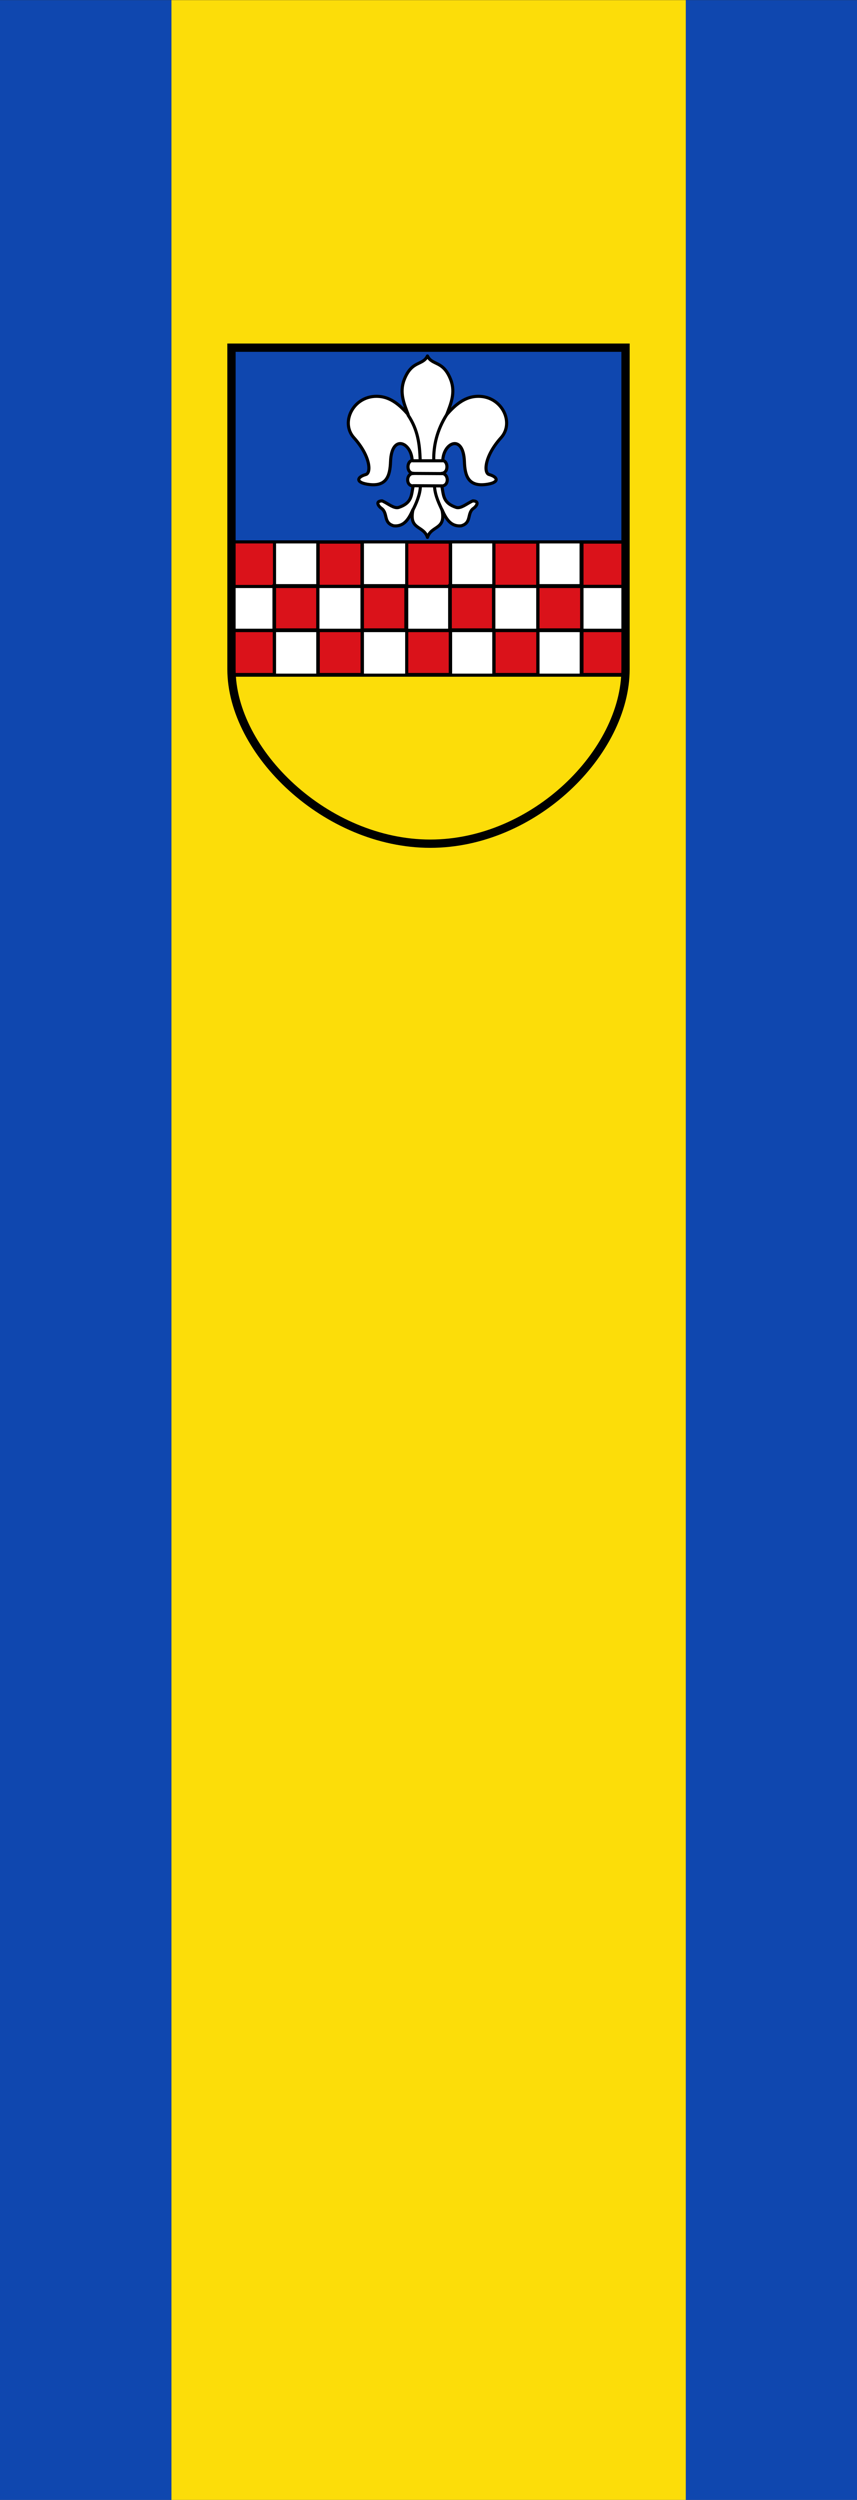
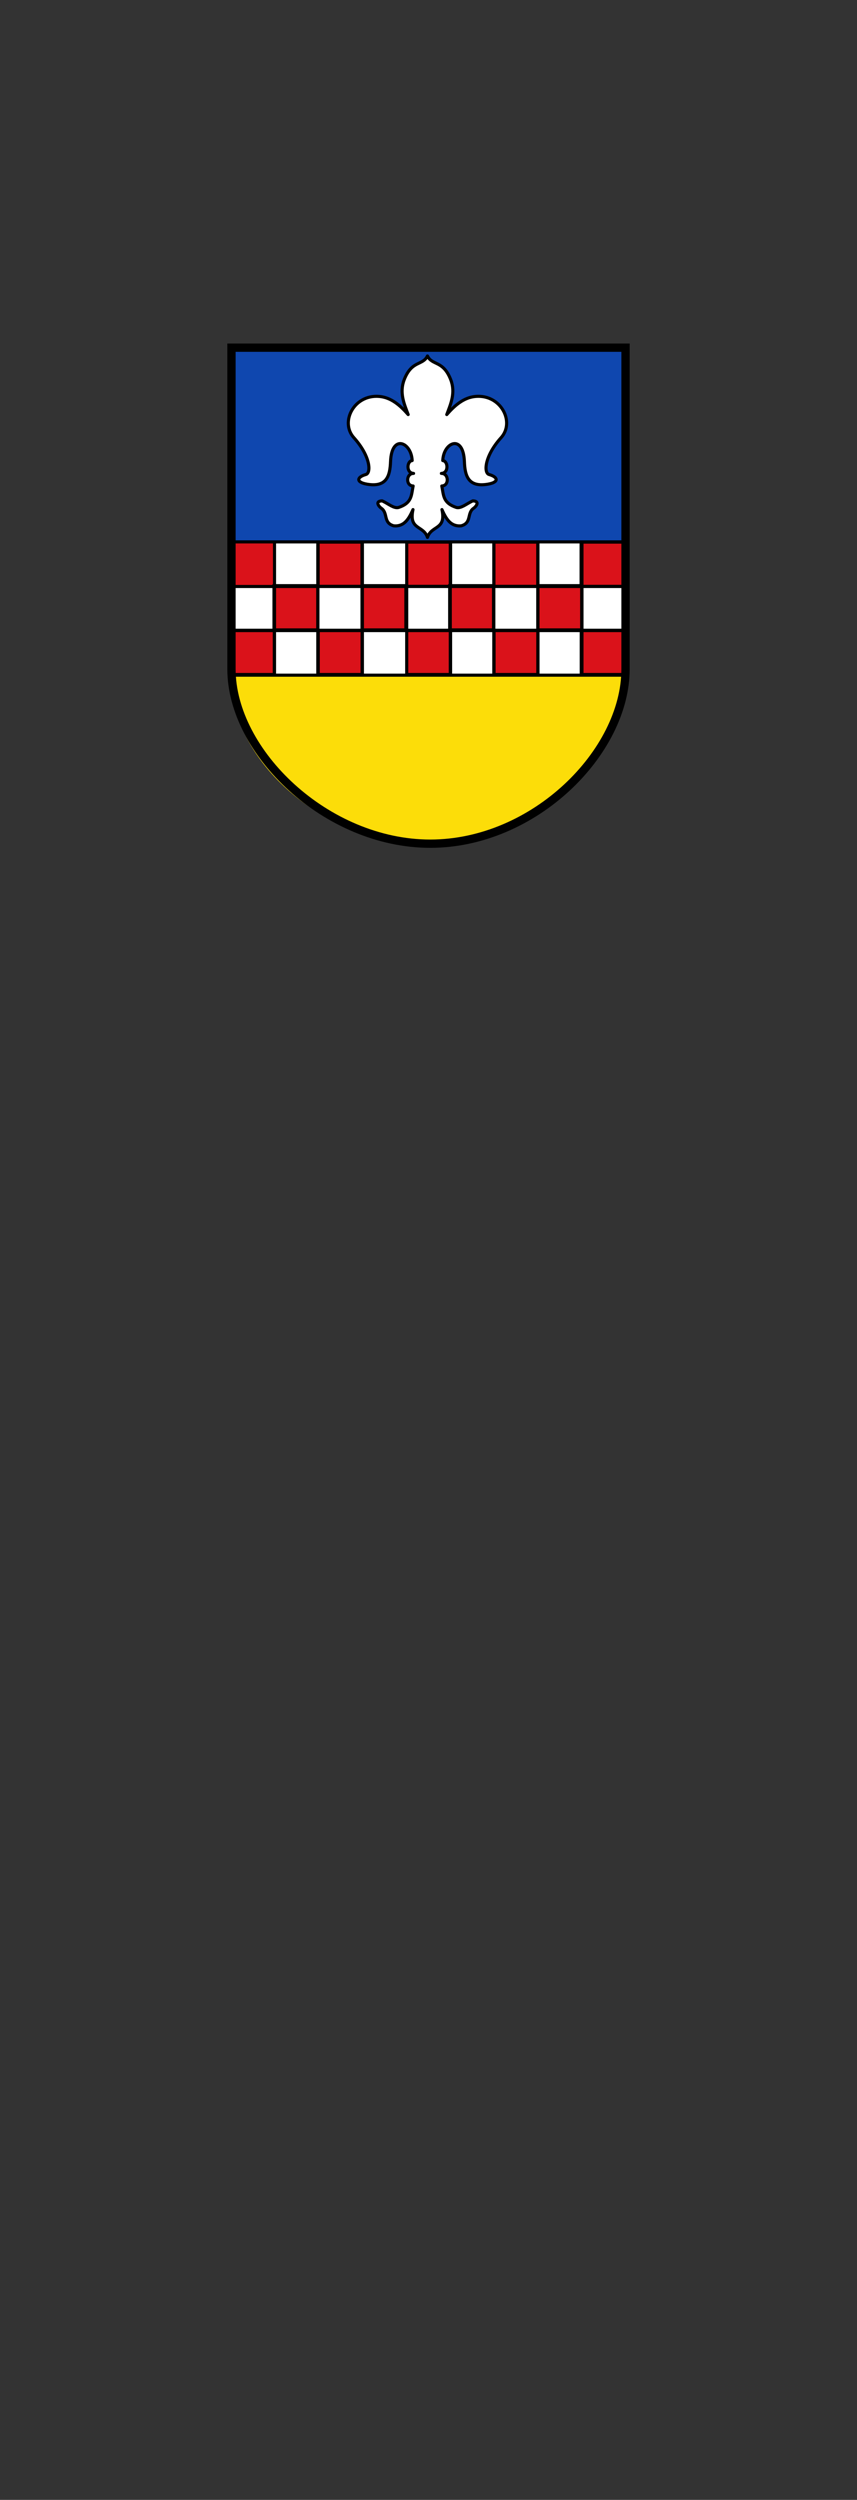
<svg xmlns="http://www.w3.org/2000/svg" xmlns:xlink="http://www.w3.org/1999/xlink" viewBox="0 0 300 875">
  <rect x="0" y="0" width="300" height="875" fill="#333333" stroke="none" />
  <g transform="matrix(0.998 0 0 0.998 0.342 -175.96)">
    <g fill="#0f47af">
-       <path d="m -0.343 176.36 h 60.14 v 877 h -60.14 z" />
-       <path d="m 240.21 176.36 h 60.14 v 877 h -60.14 z" />
+       <path d="m -0.343 176.36 v 877 h -60.14 z" />
    </g>
-     <path fill="#fcdd09" d="m 59.795 176.36 h 180.41 v 877 h -180.41 z" />
  </g>
  <g transform="matrix(0.363 0 0 0.363 78.49 119.25)">
    <path d="M 196.66,486.15 C 296,486.871 386,406.87 386,321.87 H 6 c 0,85 91.31,163.56 190.66,164.28 z" fill="#fcdd09" />
    <path d="m 5 6.867 v 190 h 380 v -190 z" fill="#0f47af" />
    <rect x="9.03" y="194.19" width="380.63" height="128" rx="2.069" fill="#fff" />
    <path id="0" d="m 6,194.191 h 42.292 v 42.667 H 6 z" fill="#da121a" />
    <g stroke="#000">
      <g stroke-width="3">
        <use transform="translate(84.56)" xlink:href="#0" width="500" height="620" />
        <use xlink:href="#0" transform="translate(170.02)" width="500" height="620" />
        <use xlink:href="#0" transform="translate(254.09)" width="500" height="620" />
        <use xlink:href="#0" transform="translate(338.16)" width="500" height="620" />
        <use xlink:href="#0" transform="translate(42 42.01)" width="500" height="620" />
        <use xlink:href="#0" transform="translate(126.88 42.01)" width="500" height="620" />
        <use xlink:href="#0" transform="translate(211.42 42.01)" width="500" height="620" />
        <use xlink:href="#0" transform="translate(296.42 42.01)" width="500" height="620" />
        <use xlink:href="#0" transform="translate(0 85.01)" width="500" height="620" />
        <use xlink:href="#0" transform="translate(84.67 85.01)" width="500" height="620" />
        <use xlink:href="#0" transform="translate(170 85.01)" width="500" height="620" />
        <use xlink:href="#0" transform="translate(254.21 85.01)" width="500" height="620" />
        <use xlink:href="#0" transform="translate(338.28 85.01)" width="500" height="620" />
        <g transform="translate(408.89 -123.27)" stroke-linejoin="round" stroke-linecap="round">
          <path d="m -198.93 286.11 c 3.88 8.641 8.264 16.61 18.525 15.682 10.515 -2.927 5.264 -12.283 12.04 -16.975 2.384 -1.652 6.422 -6.843 -0.768 -7.111 -5.5 2.333 -11.542 7.872 -16.15 6.293 -12.8 -4.389 -11.963 -11.614 -13.793 -20.646 7.369 -0.147 6.831 -12.315 -0.412 -12.11 7.32 -0.311 6.576 -11.877 1.352 -12.391 0.712 -17.672 19.811 -26.02 20.854 0.964 0.524 13.564 3.55 25.25 23 21.743 10.666 -1.924 9.399 -6.843 0.793 -9.268 -5.282 -1.488 -4.536 -17.641 11.586 -35.525 13.556 -15.04 -0.112 -41.739 -24.379 -39.768 -11.581 0.941 -20.354 8.714 -28 17.5 3.613 -9.787 8.789 -20.857 3.794 -33.691 -7.329 -18.829 -17.856 -13.355 -22.4 -22.808 -4.544 9.454 -15.07 3.98 -22.4 22.809 -4.995 12.834 0.18 23.904 3.794 33.691 -7.646 -8.786 -16.419 -16.559 -28 -17.5 -24.266 -1.971 -37.935 24.73 -24.379 39.768 16.12 17.884 16.868 34.04 11.586 35.525 -8.606 2.425 -9.873 7.343 0.793 9.268 19.45 3.509 22.476 -8.178 23 -21.743 1.042 -26.984 20.14 -18.636 20.854 -0.964 -5.224 0.515 -5.968 12.08 1.352 12.391 -7.243 -0.206 -7.781 11.962 -0.412 12.11 -1.829 9.03 -0.993 16.258 -13.793 20.646 -4.604 1.579 -10.646 -3.96 -16.15 -6.293 -7.19 0.268 -3.152 5.459 -0.768 7.111 6.771 4.692 1.521 14.05 12.04 16.975 10.261 0.928 14.645 -7.04 18.525 -15.682 -4.332 19.876 10.139 14.938 13.96 26.828 3.82 -11.891 18.291 -6.953 13.96 -26.829 z" fill="#fff" />
-           <path d="m -231.58,195.03 c 9.534,14.29 11.123,27.996 11.667,43.31 m 25.633,-43.841 c -9.658,15.222 -12.783,30.425 -12.551,43.841 m 0.707,25.279 c 0.619,9.617 4.809,17.344 7.778,24.04 m -21.39,-23.865 c -0.264,8.149 -4.274,17.07 -7.425,23.16 m 0,-35.709 28.28,0.177 m -27.754,11.667 27.577,0.177 m -28.11,-24.22 h 28.815" fill="none" />
        </g>
        <path d="m 345,194 0,128 m -42.5,-126.75 0,127 M 260,194 l 0,128 m -42,-128 0,128 M 48.5,194.75 l 0,127 m 41.75,-126.25 0,127 m 43,-127.25 0,127 M 176,194 l 0,128 m -166,0.5 376,0 m -376,-43 376,0 M 9.5,237 385.5,237 M 9,194 l 376,0" fill="none" stroke-linejoin="round" stroke-linecap="round" />
      </g>
      <path d="m 7,316.73 v -310 h 380 v 310 C 387,396.73 299.012,484.99 198.7,485 98.38,485.001 7,396.73 7,316.73 z" fill="none" stroke-width="8" />
    </g>
  </g>
</svg>